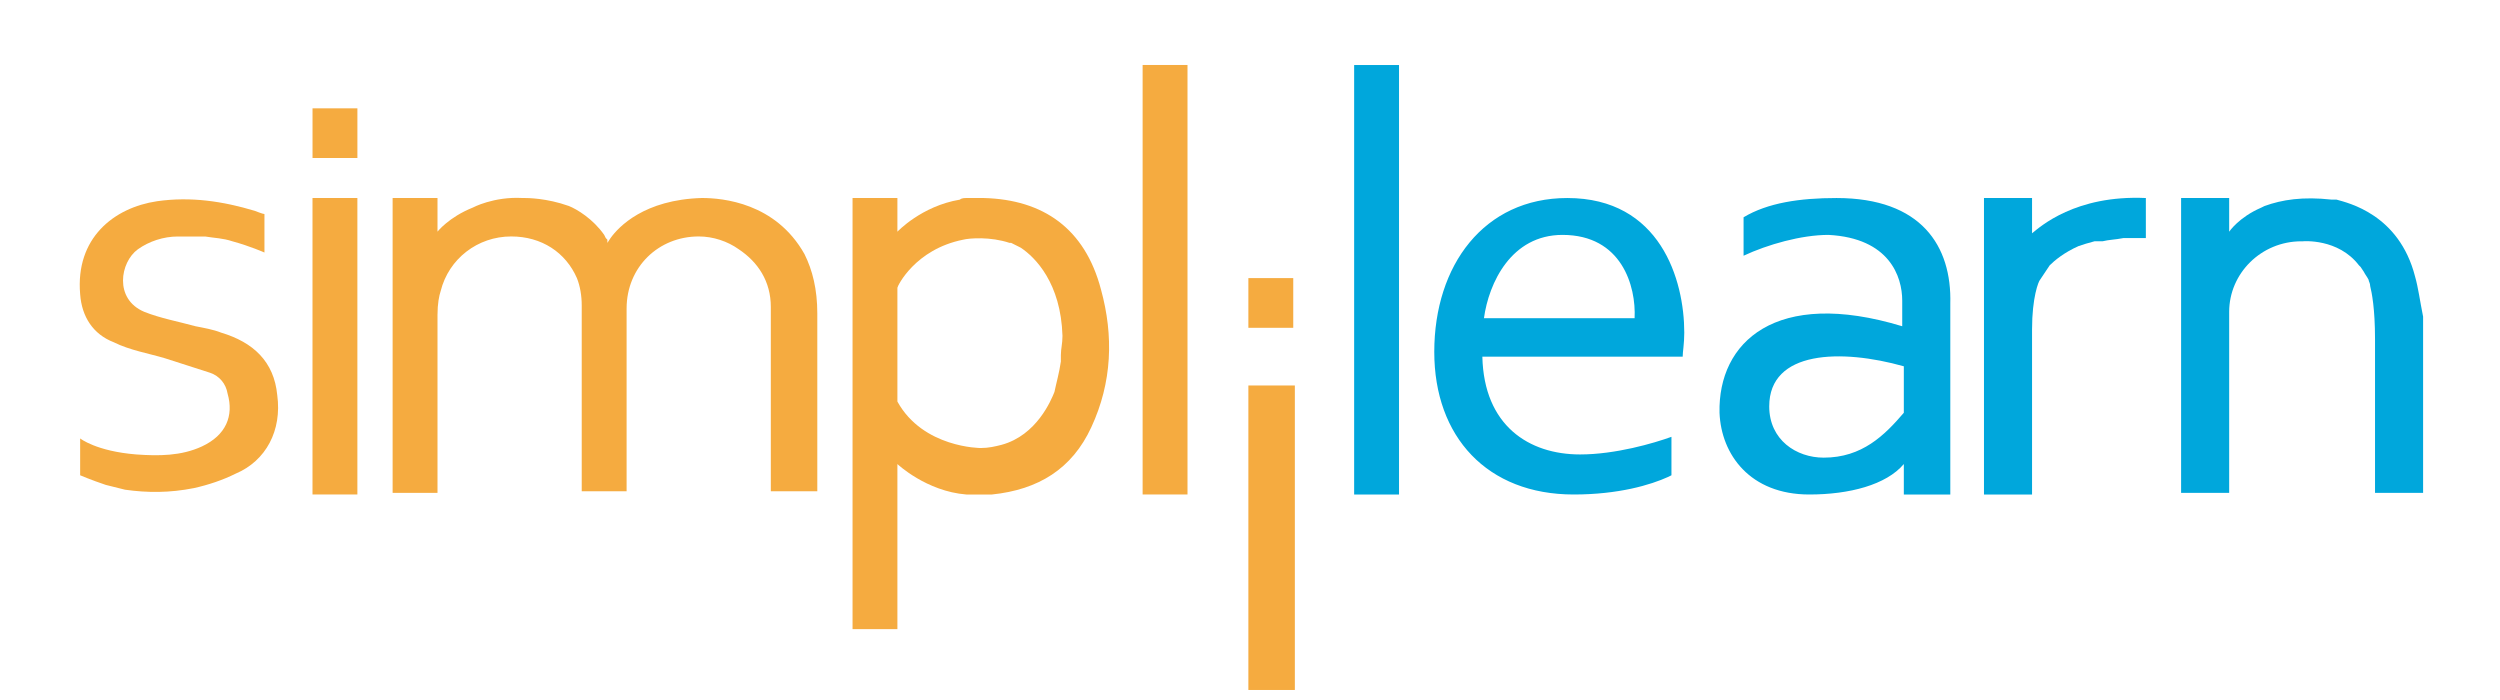
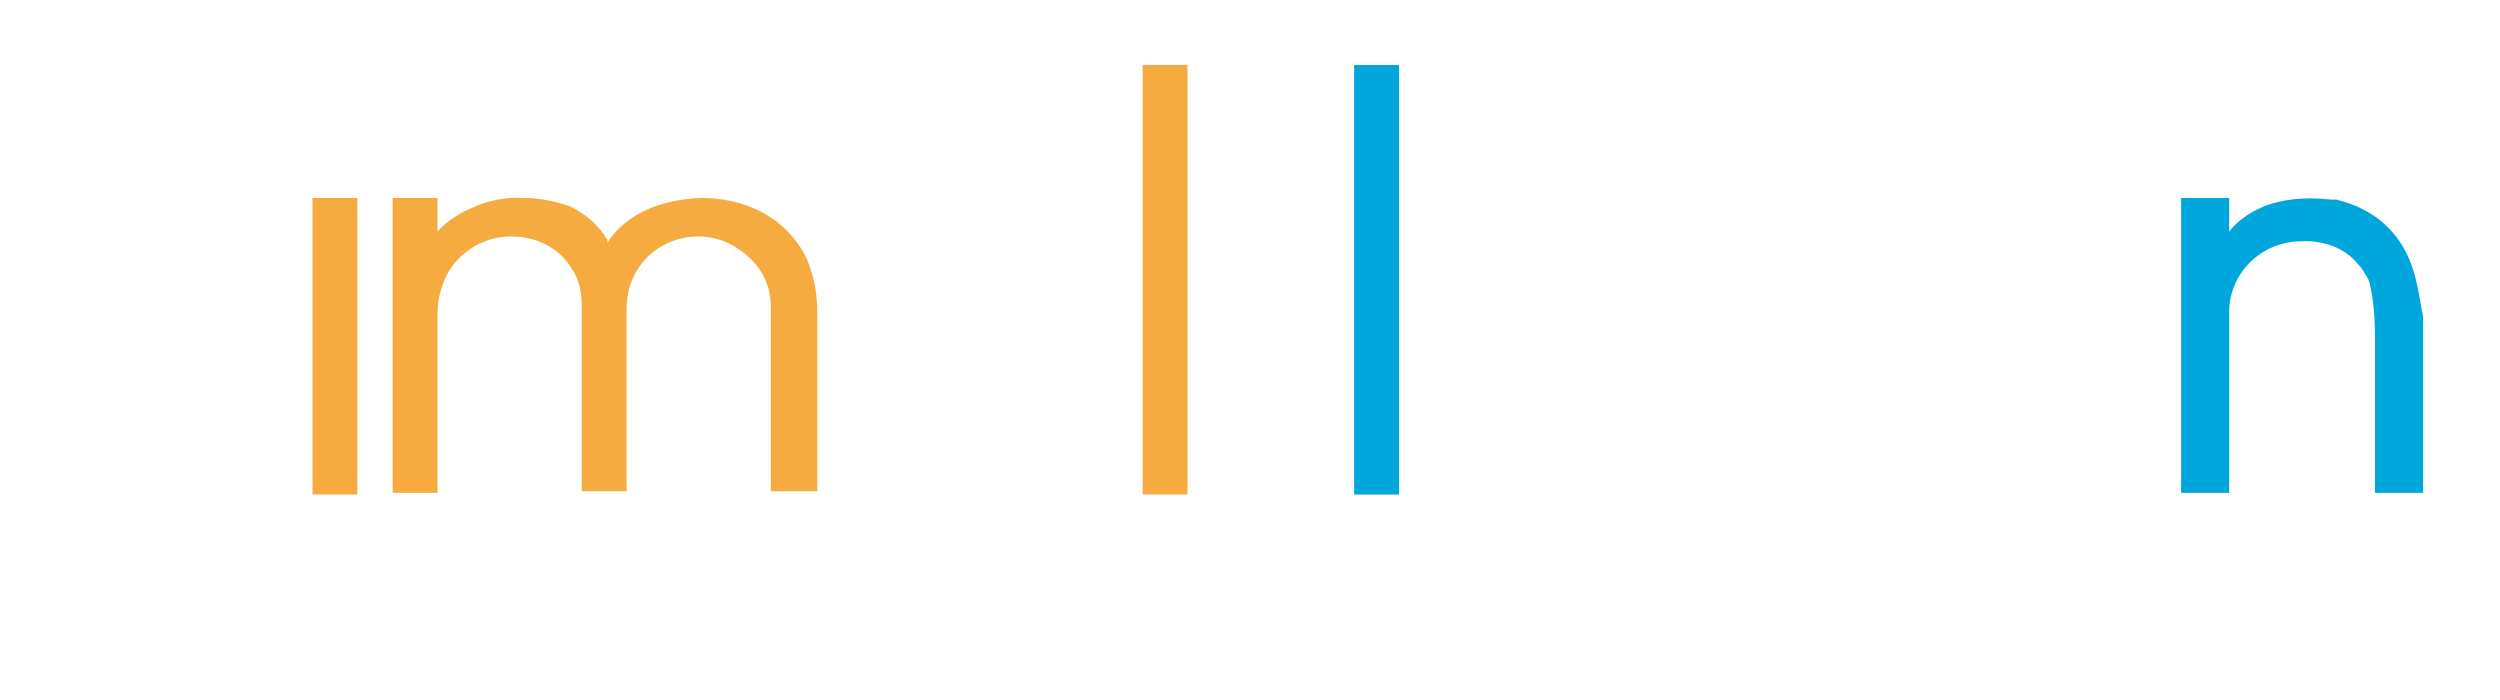
<svg xmlns="http://www.w3.org/2000/svg" width="100" height="28" viewBox="0 0 100 28" fill="none">
  <g clip-path="url(#clip0_4078_90810)">
-     <path d="M51.794 27.599V15.419H49.935V27.599H50H51.794ZM49.935 11.124H51.73V13.112H49.935V11.124Z" fill="#F5AB40" />
    <path d="M54.166 2.601H55.961V19.781H54.166V2.601Z" fill="#00A7DC" />
    <path d="M45.705 2.599H47.5V19.779H45.705V2.599ZM12.5 7.92H14.295V19.779H12.5V7.92Z" fill="#F5AB40" />
-     <path d="M62.692 7.921C59.358 7.921 57.371 10.614 57.371 14.075C57.371 17.473 59.486 19.78 62.948 19.78C64.743 19.78 66.025 19.396 66.73 19.075L66.858 19.011V17.473C66.153 17.729 64.615 18.178 63.204 18.178C61.153 18.178 59.358 17.024 59.294 14.268H67.307C67.307 14.075 67.371 13.755 67.371 13.306C67.371 11.191 66.41 7.921 62.692 7.921ZM65.384 12.729H59.358C59.551 11.319 60.448 9.396 62.499 9.396C64.871 9.396 65.448 11.447 65.384 12.729ZM78.012 12.152C78.076 9.844 76.858 7.921 73.461 7.921C71.987 7.921 70.704 8.114 69.743 8.691V10.229C70.704 9.78 72.051 9.396 73.14 9.396C75.576 9.524 76.089 11.062 76.089 12.024V13.05C71.025 11.511 68.717 13.691 68.781 16.511C68.846 18.178 69.999 19.78 72.371 19.78C73.974 19.78 75.448 19.396 76.153 18.562V19.78H78.012V12.152ZM76.153 16.511C75.384 17.409 74.487 18.306 72.948 18.306C71.858 18.306 70.769 17.601 70.769 16.255C70.769 14.011 73.653 13.947 76.153 14.652V16.511Z" fill="#00A7DC" />
-     <path d="M44.038 11.575C43.396 9.139 41.73 7.985 39.358 7.921H38.653C38.589 7.921 38.461 7.921 38.396 7.985C36.858 8.242 35.896 9.268 35.896 9.268V7.921H34.102V25.165H35.896V18.562C35.896 18.562 37.05 19.652 38.653 19.78H39.678C41.538 19.588 42.884 18.755 43.653 17.088C44.486 15.293 44.55 13.434 44.038 11.575ZM42.435 14.203V14.46C42.371 14.909 42.243 15.357 42.178 15.678C42.05 15.998 41.473 17.409 40.063 17.793C39.807 17.857 39.55 17.921 39.23 17.921C39.23 17.921 36.922 17.921 35.896 16.062V11.511C35.896 11.447 36.602 9.973 38.525 9.588C38.781 9.524 39.614 9.46 40.384 9.716H40.448L40.576 9.78L40.704 9.844L40.832 9.909C41.409 10.293 42.435 11.319 42.499 13.434C42.499 13.755 42.435 13.947 42.435 14.203Z" fill="#F5AB40" />
-     <path d="M81.282 9.331V7.921H79.359V19.78H81.282V13.177C81.282 11.895 81.539 11.254 81.603 11.19L81.988 10.613C82.18 10.421 82.564 10.1 83.141 9.844C83.334 9.78 83.526 9.715 83.782 9.651H84.103C84.359 9.587 84.616 9.587 84.936 9.523H85.834V7.921C83.013 7.792 81.603 9.074 81.282 9.331Z" fill="#00A7DC" />
-     <path d="M11.09 15.806C10.962 14.46 10.129 13.691 8.847 13.306C8.526 13.178 8.142 13.114 7.821 13.05C7.116 12.857 6.411 12.729 5.77 12.473C4.552 11.96 4.808 10.485 5.513 9.973C5.962 9.652 6.539 9.46 7.116 9.46H8.206C8.59 9.524 8.911 9.524 9.296 9.652C10.001 9.844 10.578 10.101 10.578 10.101V8.562C10.513 8.562 10.193 8.434 10.193 8.434C8.911 8.049 7.629 7.857 6.283 8.049C4.552 8.306 3.013 9.524 3.206 11.767C3.27 12.665 3.719 13.37 4.552 13.691C5.193 14.011 5.962 14.139 6.603 14.332C7.18 14.524 7.821 14.716 8.398 14.909C8.783 15.037 9.039 15.357 9.103 15.742C9.36 16.639 9.039 17.409 8.078 17.857C7.244 18.242 6.347 18.242 5.449 18.178C3.847 18.049 3.206 17.537 3.206 17.537V19.011C3.206 19.011 3.654 19.203 4.231 19.396L5.001 19.588C5.898 19.716 6.795 19.716 7.757 19.524C8.334 19.396 8.911 19.203 9.424 18.947C10.642 18.434 11.283 17.216 11.09 15.806ZM12.501 4.332H14.296V6.319H12.501V4.332Z" fill="#F5AB40" />
    <path d="M96.603 11.062C95.962 8.562 93.911 8.114 93.462 7.985H93.27C92.116 7.857 91.283 7.985 90.578 8.242L90.449 8.306C89.552 8.691 89.167 9.268 89.167 9.268V7.921H87.244V19.716H89.167V12.473C89.167 10.934 90.449 9.652 92.052 9.652H92.116C92.116 9.652 93.526 9.524 94.359 10.614L94.424 10.678L94.552 10.87C94.616 10.998 94.68 11.062 94.744 11.191C94.744 11.255 94.808 11.319 94.808 11.447C94.872 11.703 95.001 12.345 95.001 13.562V19.716H96.924V12.665C96.795 12.024 96.731 11.511 96.603 11.062Z" fill="#00A7DC" />
    <path d="M28.077 7.92C25.769 7.984 24.744 9.074 24.423 9.522L24.295 9.715V9.587L24.231 9.522L24.167 9.394C23.718 8.753 23.077 8.369 22.756 8.24C21.859 7.92 21.09 7.92 20.962 7.92H20.897C19.744 7.856 18.91 8.304 18.91 8.304C17.949 8.689 17.5 9.266 17.5 9.266V7.92H15.705V19.715H17.5V12.599C17.5 12.151 17.564 11.83 17.628 11.638C17.949 10.356 19.102 9.458 20.449 9.458C21.667 9.458 22.628 10.099 23.077 11.125C23.205 11.445 23.269 11.83 23.269 12.215V19.651H25.064V12.343C25.064 10.676 26.346 9.458 27.949 9.458C28.526 9.458 29.102 9.651 29.551 9.971C30.32 10.484 30.833 11.253 30.833 12.279V19.651H32.692V12.535C32.692 11.574 32.5 10.805 32.179 10.163C31.026 8.112 28.91 7.92 28.077 7.92Z" fill="#F5AB40" />
  </g>
  <defs>
    <clipPath id="clip0_4078_90810">
      <rect width="100" height="27.419" fill="white" transform="translate(0 0.291)" />
    </clipPath>
  </defs>
</svg>